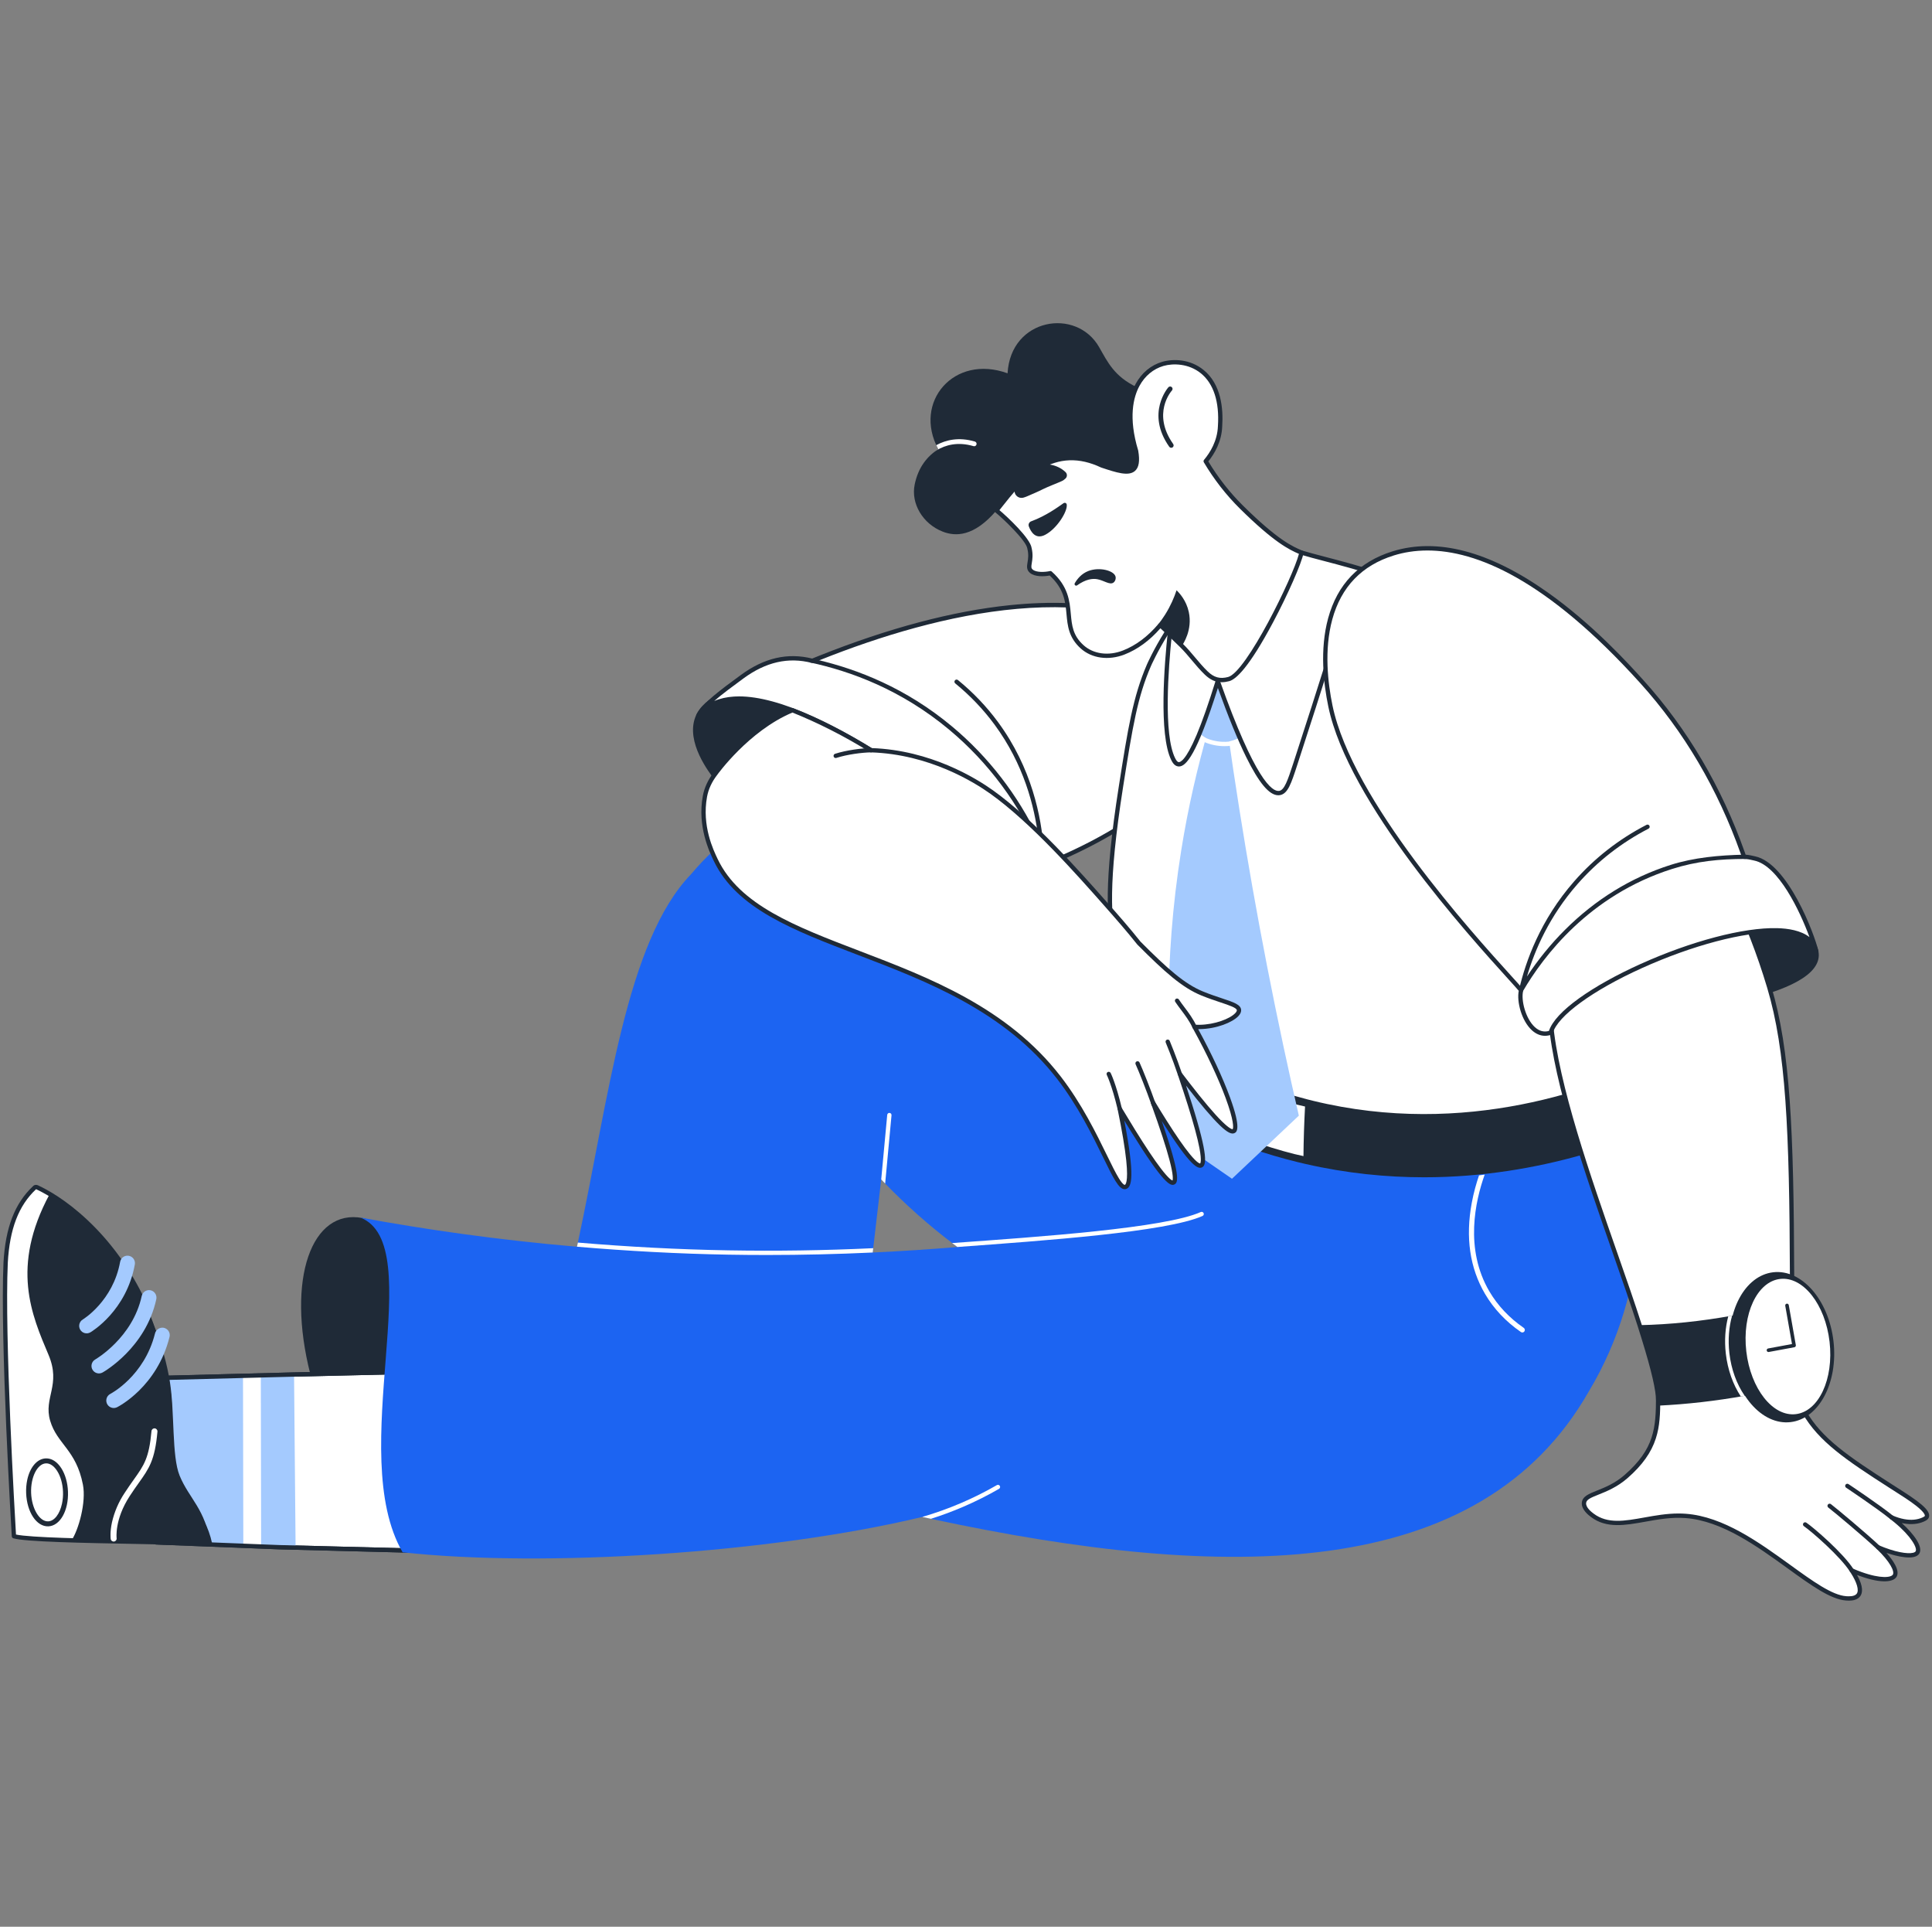
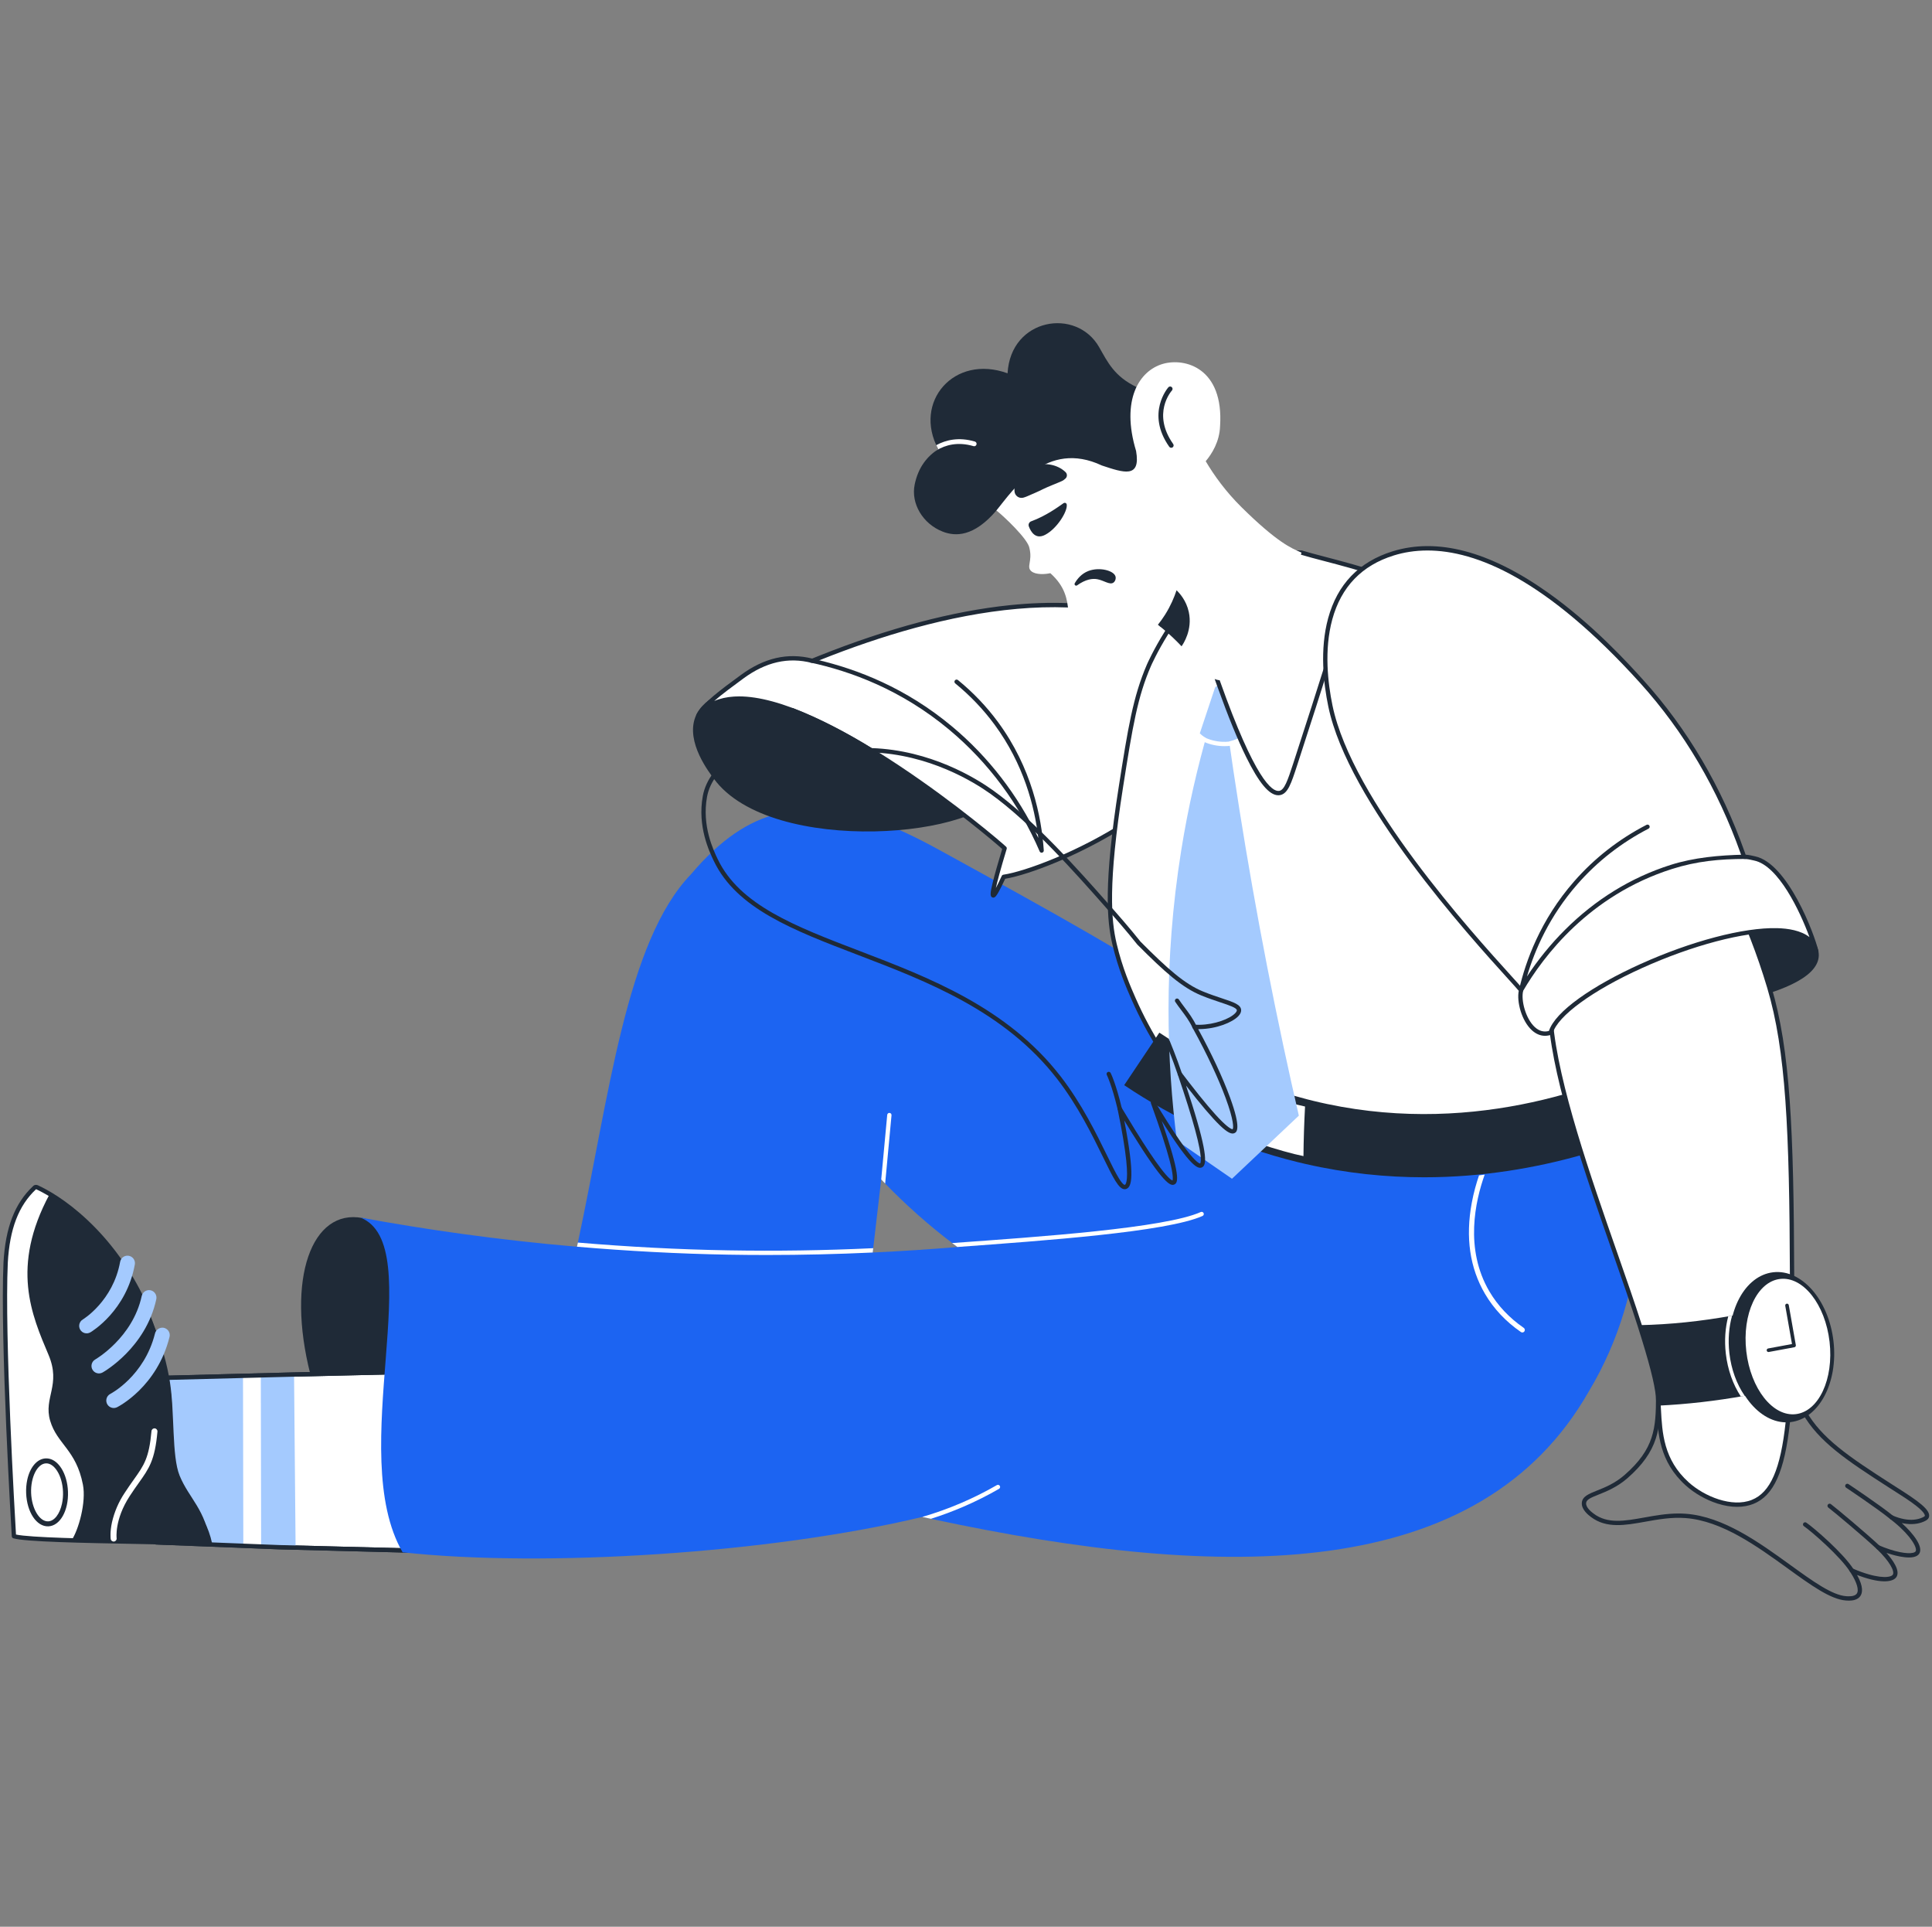
<svg xmlns="http://www.w3.org/2000/svg" width="341" height="340" viewBox="0 0 341 340" fill="none">
  <rect x="0" y="0" width="341" height="340" fill="#808080" stroke="none" />
  <g clip-path="url(#clip0_1095_55613)">
    <path d="M272.619 180.982C282.767 163.705 298.664 155.739 310.416 159.686C314.784 161.153 321.467 165.038 320.994 168.94C320.109 176.247 295.399 179.483 272.619 180.982Z" fill="#1F2A37" />
    <path d="M42.889 242.786L46.033 242.706L51.901 242.555L69.912 242.133C70.02 254.268 72.941 266.187 71.898 273.604L52.173 273.098L51.048 273.069L49.283 273.024L46.089 272.898L42.945 272.776L27.535 272.171L28.21 243.164L42.889 242.786Z" fill="white" />
    <path d="M71.898 273.984C71.895 273.984 71.892 273.984 71.888 273.984L49.273 273.404L27.52 272.551C27.313 272.543 27.151 272.37 27.155 272.162L27.831 243.155C27.835 242.952 27.998 242.789 28.201 242.784L42.879 242.406L51.892 242.174L69.903 241.753C70.004 241.746 70.103 241.789 70.176 241.86C70.249 241.93 70.291 242.027 70.292 242.129C70.341 247.588 70.974 253.118 71.532 257.998C72.241 264.191 72.853 269.54 72.274 273.657C72.248 273.845 72.087 273.984 71.898 273.984ZM27.924 271.806L49.298 272.644L71.566 273.215C72.053 269.236 71.46 264.056 70.777 258.084C70.23 253.3 69.611 247.893 69.536 242.522L51.91 242.934L42.899 243.166L28.582 243.535L27.924 271.806Z" fill="#1F2A37" />
    <path d="M42.889 242.786L46.033 242.706L51.901 242.555L52.173 273.098L52.173 273.113L51.049 273.069L46.09 272.88L42.946 272.76L27.535 272.171L28.21 243.164L42.889 242.786Z" fill="#A4CAFE" />
    <path d="M46.034 242.705L46.09 272.88L46.09 272.898L42.946 272.775L42.947 272.759L42.89 242.786L46.034 242.705Z" fill="white" />
    <path d="M71.898 273.984C71.895 273.984 71.892 273.984 71.888 273.984L49.273 273.404L27.52 272.551C27.313 272.543 27.151 272.37 27.155 272.162L27.831 243.155C27.835 242.952 27.998 242.789 28.201 242.784L42.879 242.406L51.892 242.174L69.903 241.753C70.004 241.746 70.103 241.789 70.176 241.86C70.249 241.93 70.291 242.027 70.292 242.129C70.341 247.588 70.974 253.118 71.532 257.998C72.241 264.191 72.853 269.54 72.274 273.657C72.248 273.845 72.087 273.984 71.898 273.984ZM27.924 271.806L49.298 272.644L71.566 273.215C72.053 269.236 71.46 264.056 70.777 258.084C70.23 253.3 69.611 247.893 69.536 242.522L51.91 242.934L42.899 243.166L28.582 243.535L27.924 271.806Z" fill="#1F2A37" />
    <path d="M0.997 222.81C0.375 236.429 2.438 270.743 2.459 271.087C5.658 272.082 31.256 271.981 37.074 272.46C35.849 266.71 32.496 265.291 30.951 259.663C29.733 255.227 30.256 249.44 29.766 245.785C28.874 239.127 27.311 235.191 24.774 228.569C19.113 217.283 10.886 211.522 6.6 209.539C6.428 209.447 6.212 209.425 6.082 209.599C2.358 213.095 1.263 218.022 0.997 222.81Z" fill="white" />
    <path d="M37.074 272.84C37.064 272.84 37.053 272.84 37.043 272.839C34.808 272.655 29.515 272.554 23.91 272.448C14.747 272.274 4.361 272.077 2.346 271.45C2.195 271.403 2.089 271.268 2.079 271.11C2.058 270.767 -0.006 236.434 0.617 222.792C0.617 222.79 0.617 222.789 0.617 222.788C0.96 216.625 2.608 212.351 5.802 209.341C6.028 209.068 6.41 209.011 6.769 209.198C8.378 209.944 11.636 211.723 15.431 215.287C19.328 218.946 22.586 223.357 25.114 228.398C25.119 228.409 25.125 228.42 25.129 228.432L25.365 229.048C27.802 235.404 29.273 239.241 30.143 245.734C30.329 247.126 30.371 248.816 30.415 250.605C30.487 253.525 30.569 256.835 31.317 259.561C32.041 262.199 33.19 263.919 34.3 265.582C35.525 267.417 36.792 269.314 37.445 272.381C37.471 272.498 37.438 272.621 37.359 272.711C37.287 272.794 37.183 272.84 37.074 272.84ZM2.821 270.789C5.284 271.334 15.586 271.529 23.925 271.688C29.15 271.787 34.105 271.881 36.589 272.043C35.944 269.412 34.837 267.754 33.668 266.005C32.524 264.291 31.341 262.52 30.584 259.763C29.811 256.946 29.729 253.588 29.655 250.624C29.612 248.856 29.57 247.186 29.39 245.835C28.532 239.431 27.073 235.625 24.656 229.321L24.426 228.722C17.88 215.683 8.296 210.743 6.44 209.885C6.433 209.881 6.426 209.878 6.42 209.874C6.397 209.862 6.379 209.856 6.365 209.852C6.358 209.861 6.35 209.869 6.342 209.876C3.286 212.745 1.708 216.861 1.376 222.829C0.785 235.784 2.626 267.495 2.821 270.789Z" fill="#1F2A37" />
    <path d="M8.814 210.789C8.79 210.778 8.767 210.764 8.742 210.752C1.848 223.589 5.608 232.081 8.563 239.076C10.822 244.422 7.651 246.613 8.851 250.698C10.069 254.843 13.442 255.816 14.637 261.989C15.24 265.103 13.863 269.987 12.619 271.83C12.606 271.847 37.075 272.476 37.074 272.461C36.387 266.427 33.352 264.458 31.693 260.369C30.307 256.95 30.846 249.334 29.994 243.901C28.946 237.223 26.232 231.528 24.774 228.569C21.116 221.383 15.785 214.918 8.814 210.789Z" fill="#1F2A37" />
    <path d="M19.54 271.576C19.528 271.495 19.384 270.386 19.761 268.643C20.185 266.79 20.942 265.03 21.997 263.449C22.605 262.511 23.148 261.746 23.628 261.072C25.412 258.564 26.308 257.305 26.738 252.538C26.761 252.248 27.015 252.031 27.305 252.053C27.595 252.076 27.812 252.33 27.79 252.62C27.79 252.625 27.789 252.629 27.789 252.633C27.334 257.684 26.323 259.105 24.488 261.684C24.015 262.349 23.478 263.104 22.882 264.022C20.185 268.18 20.58 271.397 20.584 271.429C20.625 271.717 20.424 271.984 20.136 272.025C19.847 272.065 19.581 271.864 19.54 271.576Z" fill="white" />
    <path d="M4.812 261.122C5.284 258.942 6.528 257.412 8.081 257.353C9.112 257.313 10.088 257.933 10.829 259.096C11.524 260.188 11.938 261.648 11.998 263.209C12.124 266.57 10.601 269.265 8.531 269.343C6.461 269.42 4.741 266.848 4.615 263.486C4.582 262.693 4.648 261.898 4.812 261.122ZM10.941 265.355C11.088 264.661 11.149 263.951 11.12 263.242C11.067 261.835 10.701 260.53 10.088 259.569C9.522 258.679 8.821 258.205 8.114 258.231C6.589 258.288 5.389 260.68 5.493 263.453C5.597 266.226 6.973 268.521 8.498 268.464C9.614 268.422 10.556 267.131 10.94 265.355L10.941 265.355Z" fill="#1F2A37" />
    <path d="M18.788 246.864C18.872 246.473 19.129 246.142 19.487 245.963C19.543 245.935 25.455 242.857 27.352 235.331C27.505 234.673 28.12 234.229 28.792 234.291C28.849 234.297 28.905 234.307 28.96 234.321C29.667 234.497 30.098 235.213 29.922 235.92C27.735 244.7 20.953 248.178 20.666 248.323C20.397 248.457 20.091 248.496 19.797 248.432C19.086 248.278 18.634 247.576 18.788 246.865L18.788 246.864Z" fill="#A4CAFE" />
    <path d="M16.315 241.689C15.958 241.054 16.183 240.25 16.817 239.893C16.881 239.857 23.416 236.071 25.012 228.7C25.033 228.607 25.063 228.516 25.102 228.43C25.405 227.767 26.188 227.476 26.851 227.779C27.421 228.052 27.725 228.686 27.579 229.301C25.712 237.829 18.42 242.018 18.11 242.192C17.475 242.548 16.672 242.323 16.315 241.689L16.315 241.689Z" fill="#A4CAFE" />
    <path d="M14.155 234.637C13.787 234.009 13.997 233.201 14.625 232.833C14.675 232.804 19.952 229.589 21.205 222.656C21.338 221.947 22.016 221.477 22.725 221.601C23.443 221.725 23.923 222.408 23.799 223.125C22.324 231.285 16.218 234.955 15.958 235.107L15.958 235.107C15.33 235.476 14.523 235.265 14.155 234.637V234.637Z" fill="#A4CAFE" />
    <path d="M54.767 242.467L68.313 242.055C69.097 230.421 71.397 216.349 63.967 214.935C55.005 213.23 50.5 225.641 54.767 242.467Z" fill="#1F2A37" />
    <path d="M280.421 245.549C261.194 279.23 216.671 279.234 164.361 268.025C164.361 268.025 164.361 268.025 164.36 268.025C163.851 267.916 163.34 267.805 162.83 267.695C162.813 267.691 162.796 267.687 162.779 267.684C136.033 274.103 96.086 276.659 71.061 273.926C60.893 256.374 75.813 219.633 63.592 214.849C75.095 216.971 87.895 218.808 101.837 220.002C108.314 220.555 115.036 220.971 121.99 221.21C133.245 221.599 143.951 221.489 154.037 221.024C159.184 220.786 164.168 220.455 168.982 220.049C171.167 219.865 173.317 219.666 175.431 219.455C175.437 219.453 175.444 219.453 175.451 219.452C180.327 218.962 185.01 218.4 189.491 217.788C189.745 217.681 190.003 217.574 190.26 217.466C201.417 212.823 215.333 208.02 231.671 204.498C235.299 203.716 239.047 202.997 242.911 202.357C260.292 199.478 275.825 198.891 288.638 199.258C289.846 207.208 291.67 226.826 280.421 245.549Z" fill="#1C64F2" />
    <path d="M227.089 236.526C213.762 245.822 188.016 231.5 174.78 224.062C173.956 223.534 173.15 222.999 172.362 222.461C172.067 222.26 171.774 222.057 171.484 221.854C170.872 221.427 170.272 220.997 169.684 220.568C169.447 220.395 169.214 220.223 168.982 220.049C168.904 219.991 168.825 219.933 168.747 219.873C163.756 216.137 159.623 212.338 156.312 208.936C156.072 208.69 155.841 208.449 155.615 208.214C155.587 208.186 155.562 208.159 155.535 208.131C155.069 212.152 154.601 216.172 154.133 220.192C154.104 220.447 154.074 220.703 154.045 220.958C154.043 220.972 154.041 220.986 154.04 221C154.038 221.008 154.038 221.016 154.037 221.024C154.009 221.274 153.979 221.521 153.951 221.771C153.847 222.655 153.745 223.54 153.642 224.425C153.613 224.682 153.582 224.94 153.553 225.197C152.736 232.227 151.92 239.257 151.103 246.286C132.613 245.061 114.123 243.836 95.633 242.61C97.864 236.433 99.65 229.722 101.213 222.821C101.268 222.574 101.324 222.327 101.38 222.079C101.394 222.019 101.407 221.958 101.42 221.899C101.475 221.65 101.531 221.402 101.585 221.153C101.67 220.771 101.754 220.386 101.837 220.002C101.84 219.991 101.841 219.981 101.843 219.971C101.898 219.721 101.951 219.471 102.006 219.221C107.504 193.581 110.478 166.179 121.975 154.258C127.182 148.108 132.144 144.867 137.23 143.626C148.249 140.936 158.342 145.893 166.213 150.22C206.092 172.15 226.03 183.115 230.635 199.765C230.988 201.043 231.366 202.626 231.671 204.498C232.803 211.447 232.932 222.389 227.089 236.526Z" fill="#1C64F2" />
    <path d="M157.354 196.802L156.232 208.853C155.992 208.607 155.761 208.366 155.535 208.131L156.596 196.731C156.617 196.522 156.802 196.367 157.011 196.388C157.22 196.408 157.373 196.593 157.354 196.802Z" fill="white" />
    <path d="M176.43 139.28C178.128 131.421 148.55 116.35 131.869 120.866C129.736 121.443 124.246 122.586 122.724 126.544C121.013 130.994 125.203 136.335 125.992 137.412C136.159 151.3 174.61 147.699 176.43 139.28Z" fill="#1F2A37" />
    <path d="M199.98 144.484C199.71 144.667 199.439 144.847 199.167 145.024C190.529 150.674 180.996 154.165 177.157 154.727C176.111 156.988 175.49 158.083 175.294 158.012C174.998 157.903 175.673 155.131 177.318 149.694C175.056 147.52 134.021 113.082 123.256 126.266C124.307 124.343 127.323 122.105 130.981 119.42C136.509 115.364 140.986 115.998 143.377 116.609C143.422 116.592 143.465 116.574 143.509 116.556C143.916 116.39 144.328 116.224 144.749 116.057C163.038 108.769 193.207 100.129 212.778 114.581C213.484 115.102 214.175 115.652 214.851 116.234C218.734 127.792 210.131 137.635 199.98 144.484Z" fill="white" />
    <path d="M175.32 158.399C175.27 158.399 175.218 158.39 175.165 158.37C174.701 158.2 174.769 157.569 175.209 155.762C175.537 154.415 176.1 152.415 176.885 149.813C175.515 148.579 167.903 142.131 158.325 135.763C149.63 129.982 137.594 123.193 129.632 123.673C127.002 123.832 124.956 124.785 123.55 126.507C123.426 126.659 123.206 126.691 123.044 126.582C122.881 126.472 122.828 126.256 122.923 126.084C124.036 124.046 127.151 121.761 130.756 119.114C134.882 116.086 139.003 115.136 143.35 116.211L143.368 116.203C143.773 116.038 144.187 115.872 144.609 115.704C156.849 110.826 168.165 107.827 178.244 106.789C192.581 105.312 204.276 107.831 213.004 114.276C213.724 114.808 214.429 115.37 215.099 115.946C215.151 115.991 215.19 116.049 215.211 116.114C217.033 121.536 216.29 126.99 213.002 132.325C210.319 136.678 206.009 140.875 200.192 144.8C199.922 144.983 199.647 145.165 199.374 145.344C194.431 148.577 189.65 150.821 186.509 152.135C182.922 153.635 179.549 154.723 177.416 155.072C176.93 156.115 176.534 156.909 176.237 157.432C175.929 157.976 175.659 158.399 175.32 158.399ZM130.448 122.888C133.922 122.888 138.296 124.073 143.47 126.417C147.99 128.465 153.13 131.396 158.745 135.13C168.898 141.88 176.873 148.739 177.581 149.42C177.684 149.519 177.723 149.668 177.682 149.805C176.527 153.62 176.001 155.637 175.771 156.702C176.016 156.24 176.352 155.562 176.812 154.567C176.866 154.451 176.975 154.369 177.102 154.351C180.797 153.81 190.298 150.371 198.959 144.706C199.229 144.53 199.501 144.35 199.767 144.17C199.767 144.169 199.767 144.169 199.767 144.169C205.495 140.305 209.73 136.186 212.355 131.926C215.499 126.825 216.228 121.62 214.524 116.455C213.892 115.914 213.229 115.387 212.553 114.888C194.059 101.231 165.549 108.178 144.889 116.41C144.47 116.577 144.058 116.743 143.653 116.909L143.519 116.963C143.444 116.993 143.361 116.998 143.283 116.978C139.126 115.915 135.175 116.814 131.206 119.728C129.317 121.114 127.487 122.457 126.059 123.701C127.099 123.256 128.277 122.993 129.586 122.914C129.867 122.897 130.154 122.888 130.448 122.888Z" fill="#1F2A37" />
    <path d="M229.709 97.514C226.607 97.469 219.294 98.757 214.805 101.754C214.78 101.771 214.528 101.942 214.231 102.16C207.131 107.352 202.789 117.393 202.789 117.393C200.376 122.971 199.501 128.329 197.85 138.816C194.925 157.385 195.949 163.338 196.71 166.576C197.713 170.846 199.132 174.108 200.104 176.317C203.569 184.186 207.918 189.904 211.132 193.554C220.478 196.298 231.3 198.828 243.427 200.546C260.579 202.976 275.881 203.148 288.512 202.427C289.505 194.445 290.134 183.028 288.132 169.596C287.292 163.965 288.26 143.614 281.46 130.858C267.603 104.863 239.182 100.392 229.709 97.514Z" fill="white" />
    <path d="M275.479 203.178C264.728 203.178 253.977 202.424 243.373 200.922C232.481 199.379 221.598 197.023 211.025 193.918C210.957 193.898 210.895 193.859 210.847 193.805C206.259 188.595 202.528 182.763 199.757 176.47C198.865 174.444 197.372 171.054 196.34 166.663C195.375 162.554 194.755 156.026 197.474 138.756C199.076 128.582 199.959 122.978 202.44 117.241C202.484 117.14 206.906 107.045 214.006 101.852C214.331 101.615 214.592 101.439 214.594 101.437C219.281 98.308 226.757 97.089 229.715 97.133C229.75 97.133 229.786 97.139 229.82 97.149C230.925 97.485 232.291 97.843 233.872 98.257C239.785 99.806 248.72 102.148 257.667 106.97C268.365 112.737 276.483 120.714 281.796 130.679C287.043 140.523 287.702 154.898 288.096 163.486C288.218 166.142 288.314 168.24 288.508 169.539C290.128 180.407 290.256 191.488 288.889 202.474C288.866 202.656 288.717 202.796 288.533 202.806C284.19 203.054 279.833 203.178 275.479 203.178ZM211.345 193.219C221.849 196.298 232.66 198.636 243.48 200.169C258.225 202.258 273.26 202.895 288.173 202.065C289.491 191.251 289.35 180.348 287.756 169.651C287.557 168.313 287.46 166.199 287.337 163.521C286.946 154.997 286.292 140.729 281.125 131.037C275.885 121.206 267.871 113.334 257.307 107.64C248.439 102.86 239.557 100.533 233.68 98.993C232.115 98.583 230.761 98.228 229.651 97.893C226.733 97.866 219.536 99.051 215.016 102.07C214.979 102.094 214.733 102.262 214.455 102.466C207.519 107.539 203.181 117.444 203.137 117.543C200.793 122.963 199.937 127.999 198.225 138.874C195.526 156.015 196.131 162.452 197.08 166.488C198.095 170.811 199.571 174.161 200.452 176.163C203.177 182.351 206.841 188.089 211.345 193.219Z" fill="#1F2A37" />
    <path d="M298.62 196.281C288.998 201.104 271.991 207.748 251.363 207.748C244.721 207.748 237.707 207.061 230.439 205.402C229.987 205.298 229.532 205.191 229.078 205.08C223.348 203.68 217.767 201.745 212.376 199.29C207.562 197.1 202.9 194.496 198.421 191.491L204.624 182.225C207.513 184.162 210.485 185.911 213.531 187.466C219.047 190.285 224.803 192.471 230.74 193.996C231.065 194.081 231.39 194.162 231.717 194.242C258.682 200.824 282.082 192.096 293.63 186.308L298.62 196.281Z" fill="#1F2A37" />
    <path d="M230.74 194.957C230.566 198.057 230.461 201.35 230.438 204.466C226.982 203.878 217.747 201.012 212.375 198.357C212.76 195.071 213.145 192.292 213.53 189.006C219.047 191.356 224.803 193.685 230.74 194.957Z" fill="white" />
    <path d="M230.438 204.846C230.417 204.846 230.396 204.845 230.374 204.841C226.931 204.254 217.578 201.352 212.207 198.698C212.063 198.626 211.979 198.472 211.998 198.312C212.19 196.667 212.386 195.124 212.576 193.631C212.765 192.141 212.96 190.601 213.153 188.961C213.167 188.842 213.236 188.736 213.339 188.676C213.443 188.616 213.569 188.609 213.679 188.655C219.071 190.953 224.836 193.303 230.819 194.584C231.002 194.624 231.13 194.79 231.119 194.978C230.945 198.089 230.841 201.371 230.818 204.469C230.817 204.58 230.768 204.686 230.682 204.757C230.613 204.815 230.527 204.846 230.438 204.846ZM212.784 198.134C217.914 200.621 226.42 203.292 230.062 204.01C230.09 201.143 230.187 198.134 230.342 195.259C224.58 193.988 219.044 191.761 213.848 189.554C213.674 191.01 213.499 192.389 213.33 193.727C213.151 195.136 212.966 196.591 212.784 198.134Z" fill="#1F2A37" />
    <path d="M177.836 65.875C178.382 56.113 189.994 54.209 194.013 61.282C195.488 63.879 196.676 66.429 200.624 68.312C199.736 72.575 203.657 84.882 203.657 84.882C203.657 84.882 180.452 84.692 175.871 90.077C171.87 94.78 168.601 94.685 166.36 93.802C162.852 92.418 160.757 88.848 161.44 85.51C162.074 82.418 163.69 80.481 165.609 79.266C161.093 70.933 168.403 62.431 177.836 65.875Z" fill="#1F2A37" />
    <path d="M171.825 78.728C171.989 78.777 172.165 78.722 172.273 78.589C172.42 78.408 172.393 78.141 172.212 77.994C172.168 77.958 172.118 77.932 172.064 77.916C169.203 77.072 166.917 77.645 165.252 78.553C165.362 78.79 165.48 79.028 165.609 79.266C165.512 79.327 165.416 79.392 165.321 79.457C166.84 78.542 169.016 77.9 171.825 78.728Z" fill="white" />
    <path d="M219.111 89.483C216.354 86.757 214.32 83.935 212.808 81.388C213.912 80.07 215.247 77.94 215.343 75.21C216.025 64.957 209.162 63.079 205.242 64.213C201.076 65.419 197.792 70.564 200.522 79.587C201.364 84.473 198.34 83.419 194.485 82.145C184.698 77.534 178.86 86.402 175.871 90.078C177.056 91.005 181.506 95.156 181.705 96.758C182.261 99.055 181.106 100.012 182.032 100.8C182.825 101.475 184.539 101.337 185.385 101.146C190.696 105.897 186.738 110.283 190.99 114.133C192.812 115.782 195.589 116.215 198.339 115.144C200.952 114.126 203.077 112.336 204.769 110.335C204.813 110.286 208.225 113.597 208.52 113.887C210.079 115.418 211.329 117.252 212.906 118.765C214.236 120.042 215.438 120.206 216.856 119.835C220.473 118.889 229.025 100.937 229.709 97.513C227.95 96.763 225.406 95.705 219.111 89.483Z" fill="white" />
-     <path d="M215.629 120.388C214.534 120.388 213.595 119.954 212.642 119.039C211.817 118.247 211.075 117.363 210.357 116.508C209.689 115.712 208.998 114.89 208.253 114.158C207.828 113.741 205.584 111.569 204.813 110.866C202.908 113.043 200.776 114.602 198.476 115.498C195.654 116.598 192.688 116.183 190.734 114.415C188.617 112.498 188.425 110.402 188.239 108.375C188.038 106.184 187.831 103.919 185.272 101.558C184.298 101.743 182.648 101.824 181.785 101.09C181.144 100.544 181.25 99.904 181.363 99.226C181.463 98.629 181.586 97.886 181.335 96.847C181.332 96.834 181.329 96.819 181.327 96.805C181.155 95.419 176.943 91.4 175.636 90.377C175.556 90.314 175.504 90.222 175.493 90.12C175.481 90.019 175.511 89.917 175.575 89.838C175.808 89.552 176.06 89.232 176.326 88.893C179.478 84.886 185.343 77.432 194.624 81.791L194.737 81.828C196.931 82.554 199.003 83.239 199.815 82.538C200.292 82.127 200.404 81.164 200.151 79.674C198.325 73.623 199.305 69.84 200.45 67.73C201.499 65.797 203.163 64.418 205.136 63.848C207.098 63.28 210.042 63.356 212.42 65.274C215.529 67.779 215.931 72.074 215.721 75.235C215.627 77.911 214.374 80.047 213.27 81.422C215.002 84.298 217.056 86.917 219.377 89.212C225.574 95.337 228.128 96.426 229.818 97.147L229.857 97.163C230.023 97.234 230.116 97.411 230.081 97.588C229.71 99.445 227.303 104.915 224.717 109.782C220.436 117.836 218.131 119.894 216.951 120.203C216.482 120.326 216.044 120.388 215.629 120.388ZM204.793 109.953C204.973 109.953 205.085 110.053 206.831 111.727C207.722 112.581 208.631 113.464 208.785 113.615C209.556 114.372 210.259 115.209 210.938 116.018C211.643 116.858 212.373 117.727 213.168 118.49C214.282 119.56 215.323 119.843 216.759 119.467C219.982 118.624 228.194 101.862 229.266 97.738C227.519 96.985 224.844 95.685 218.843 89.753C216.415 87.352 214.274 84.603 212.48 81.582C212.398 81.443 212.412 81.267 212.516 81.143C213.581 79.872 214.87 77.808 214.963 75.196C215.247 70.909 214.203 67.687 211.944 65.866C209.79 64.13 207.044 64.087 205.347 64.578C203.571 65.092 202.069 66.34 201.118 68.093C200.041 70.078 199.126 73.664 200.885 79.477C200.889 79.492 200.893 79.507 200.896 79.522C201.212 81.356 201.026 82.498 200.311 83.114C199.174 84.096 197.008 83.38 194.499 82.551L194.365 82.506C194.35 82.501 194.336 82.496 194.322 82.489C190.486 80.681 186.965 80.802 183.557 82.856C180.676 84.594 178.507 87.35 176.923 89.363C176.743 89.593 176.569 89.814 176.402 90.022C177.811 91.212 181.834 94.975 182.078 96.688C182.36 97.868 182.217 98.724 182.113 99.351C182.002 100.015 181.979 100.257 182.277 100.51C182.919 101.056 184.472 100.962 185.3 100.775C185.421 100.748 185.546 100.78 185.637 100.862C188.553 103.47 188.788 106.039 188.996 108.305C189.184 110.359 189.346 112.133 191.244 113.851C192.982 115.424 195.648 115.784 198.2 114.789C200.478 113.902 202.59 112.32 204.478 110.089C204.547 110.007 204.649 109.957 204.756 109.954C204.769 109.953 204.781 109.953 204.793 109.953Z" fill="#1F2A37" />
    <path d="M208.548 114.049C208.079 113.55 207.572 113.041 207.029 112.527C206.815 112.326 206.599 112.128 206.388 111.937C206.384 111.934 206.382 111.93 206.378 111.928C206.184 111.753 205.99 111.583 205.799 111.419C205.788 111.409 205.777 111.399 205.766 111.39C205.292 110.982 204.825 110.601 204.369 110.246C204.79 109.722 205.219 109.131 205.636 108.471C206.618 106.914 207.248 105.42 207.662 104.161C208.199 104.678 209.38 105.962 209.821 107.986C210.511 111.143 208.854 113.611 208.548 114.049Z" fill="#1F2A37" />
    <path d="M188.053 83.296C187.939 83.192 187.857 83.12 187.758 83.037C187.662 82.958 187.565 82.885 187.465 82.819C187.269 82.685 187.063 82.566 186.849 82.463C186.424 82.257 185.974 82.106 185.511 82.014C184.538 81.821 183.532 81.873 182.584 82.165C182.081 82.314 181.602 82.535 181.162 82.82C180.716 83.11 180.319 83.47 179.986 83.885C179.657 84.291 179.404 84.754 179.24 85.251C179.069 85.738 179.011 86.258 179.07 86.772C179.153 87.451 179.771 87.934 180.449 87.851C180.525 87.842 180.599 87.826 180.672 87.803L180.947 87.714C181.058 87.678 181.149 87.636 181.245 87.6C181.337 87.561 181.42 87.519 181.508 87.486C181.678 87.415 181.829 87.341 181.979 87.281L182.764 86.94C183.236 86.74 183.626 86.544 184.082 86.32C184.534 86.097 185.054 85.879 185.65 85.631L186.606 85.239C186.775 85.172 186.951 85.097 187.13 85.019C187.219 84.983 187.312 84.94 187.404 84.898C187.497 84.859 187.586 84.813 187.67 84.76L188.02 84.478C188.353 84.21 188.406 83.722 188.138 83.388C188.112 83.355 188.083 83.325 188.053 83.296Z" fill="#1F2A37" />
    <path d="M187.72 88.791C186.794 89.439 184.611 91.046 182.008 91.992C181.645 92.124 181.457 92.525 181.589 92.888C181.59 92.89 181.591 92.892 181.591 92.895C181.94 93.835 182.772 95.254 184.462 94.381C186.539 93.309 188.456 90.242 188.281 89.025C188.248 88.829 188.063 88.697 187.868 88.73C187.815 88.739 187.764 88.76 187.72 88.791Z" fill="#1F2A37" />
    <path d="M190.107 103.294C189.861 103.469 189.548 103.183 189.698 102.92C190.133 102.162 190.881 101.231 192.087 100.764C194.02 100.014 196.585 100.665 196.888 101.725C196.995 102.096 196.841 102.578 196.528 102.806C195.874 103.283 194.844 102.411 193.648 102.205C192.801 102.06 191.641 102.207 190.107 103.294Z" fill="#1F2A37" />
    <path d="M207.05 78.863C207.17 78.716 207.177 78.506 207.068 78.351C203.288 72.994 206.701 69.073 206.848 68.908C207.005 68.735 206.991 68.467 206.818 68.31C206.644 68.154 206.376 68.167 206.22 68.341C206.179 68.386 202.197 72.915 206.376 78.84C206.511 79.031 206.775 79.076 206.966 78.941C206.997 78.919 207.026 78.893 207.05 78.863Z" fill="#1F2A37" />
    <path d="M184.229 150.066C184.241 150.251 184.118 150.418 183.939 150.461C183.909 150.469 183.879 150.473 183.85 150.473C183.7 150.473 183.561 150.384 183.5 150.242C179.939 141.938 174.429 134.52 167.567 128.791C159.058 121.688 150.149 118.449 142.971 116.899C143.377 116.733 143.802 116.593 144.222 116.426C151.306 118.094 159.853 121.361 168.054 128.207C174.431 133.531 179.657 140.295 183.262 147.871C182.601 142.255 180.666 134.821 175.529 127.856C173.551 125.174 171.22 122.73 168.599 120.594C168.436 120.461 168.412 120.222 168.545 120.059C168.677 119.897 168.916 119.871 169.079 120.004C171.749 122.181 174.125 124.67 176.141 127.405C182.106 135.493 183.831 144.193 184.229 150.066Z" fill="#1F2A37" />
    <path d="M218.731 130.173C218.301 130.407 216.161 131.518 213.792 130.68C212.852 130.347 212.183 129.817 211.766 129.412L214.425 121.426C214.497 121.185 214.714 121.03 214.932 121.046C215.172 121.064 215.301 121.28 215.312 121.3C216.451 124.257 217.591 127.215 218.731 130.173Z" fill="#A4CAFE" />
    <path d="M213.241 128.842C211.389 135.245 209.73 142.323 208.493 150.024C205.298 169.914 205.957 187.486 207.712 201.286C210.957 203.526 214.201 205.765 217.446 208.005C221.38 204.293 225.314 200.582 229.248 196.87C228.32 192.837 227.415 188.763 226.535 184.65C222.468 165.627 219.235 147.105 216.704 129.159C215.55 129.053 214.395 128.947 213.241 128.842Z" fill="#A4CAFE" />
    <path d="M235.43 114.823C233.395 121.294 231.222 128.077 228.97 134.981C227.901 138.262 227.311 140.068 225.919 140.309C225.82 140.326 225.72 140.335 225.62 140.335C224.023 140.335 222.208 138.168 219.943 133.574C218.46 130.569 216.787 126.482 214.957 121.403C214.816 121.014 214.674 120.618 214.532 120.216C214.486 120.083 214.437 119.95 214.391 119.816C214.468 119.847 214.546 119.876 214.629 119.903C214.803 119.96 214.99 120.006 215.185 120.032C215.215 120.036 215.247 120.04 215.277 120.043C215.296 120.096 215.314 120.149 215.333 120.201C221.489 137.505 224.517 139.779 225.79 139.56C226.689 139.404 227.251 137.802 228.248 134.746C230.498 127.843 232.672 121.063 234.706 114.594C234.769 114.394 234.982 114.283 235.182 114.346C235.382 114.409 235.493 114.622 235.43 114.823Z" fill="#1F2A37" />
-     <path d="M153.748 132.387C163.96 132.714 171.883 137.514 175.052 139.78C182.246 144.927 190.293 154.031 195.177 159.558C197.197 161.843 199.099 164.01 201.017 166.419C205.665 171.09 208.779 173.921 212.181 175.312C215.887 176.825 218.666 177.203 218.684 178.274C218.703 179.469 215.284 181.174 211.71 181.222C211.659 181.224 211.607 181.224 211.557 181.224C211.313 181.224 211.069 181.216 210.826 181.198C210.887 181.307 210.946 181.415 211.004 181.523C216.085 190.765 218.942 198.889 217.756 199.595C217.171 199.944 215.307 198.662 209.589 191.271L209.587 191.27C209.159 190.718 208.713 190.134 208.242 189.513C208.922 191.507 209.516 193.317 210.026 194.942L210.027 194.943C212.149 201.71 212.802 205.281 211.983 205.658C211.202 206.018 209.079 203.463 205.615 197.989C204.957 196.95 204.251 195.806 203.496 194.557C203.541 194.683 203.587 194.809 203.633 194.934C203.634 194.937 203.634 194.939 203.635 194.942C206.79 203.7 207.951 208.276 207.118 208.674C206.369 209.031 204.007 206.008 200.035 199.603C200.033 199.602 200.033 199.6 200.032 199.599C199.313 198.44 198.541 197.17 197.716 195.79C197.716 195.789 197.714 195.789 197.714 195.789C197.688 195.742 197.66 195.697 197.632 195.65C198.932 201.962 200.064 208.957 198.663 209.445C196.89 210.062 193.902 199.229 186.898 190.169C168.931 166.935 134.545 168.93 126.334 151.772C125.502 150.034 123.473 145.71 124.421 140.533C124.712 138.944 125.432 137.617 126.267 136.533C126.267 136.533 131.865 128.623 139.863 125.327C144.769 127.292 149.376 129.674 153.748 132.387Z" fill="white" />
    <path d="M198.499 209.854C197.459 209.854 196.484 207.862 194.693 204.199C192.824 200.378 190.264 195.144 186.597 190.402C177.332 178.42 163.582 173.162 151.451 168.523C139.943 164.121 130.003 160.32 125.991 151.936C125.191 150.264 123.065 145.824 124.047 140.464C124.313 139.01 124.957 137.611 125.962 136.306C126.162 136.027 131.816 128.232 139.718 124.975C139.81 124.937 139.912 124.937 140.004 124.974C144.688 126.849 149.349 129.217 153.861 132.01C164.277 132.374 172.3 137.345 175.272 139.47C182.51 144.648 190.617 153.823 195.461 159.305C197.544 161.662 199.421 163.805 201.301 166.165C206.072 170.959 209.088 173.636 212.325 174.959C213.57 175.468 214.691 175.841 215.681 176.17C217.78 176.868 219.048 177.29 219.064 178.267C219.069 178.617 218.896 178.976 218.548 179.335C217.511 180.403 214.764 181.561 211.715 181.602C211.642 181.604 211.56 181.604 211.482 181.603C213.825 185.891 215.812 190.152 217.087 193.629C219.136 199.216 218.243 199.747 217.95 199.922C217.412 200.242 216.629 199.85 215.334 198.61C213.938 197.273 211.919 194.901 209.332 191.561C209.713 192.707 210.064 193.793 210.381 194.805C210.384 194.813 210.387 194.821 210.389 194.829C213.275 204.029 212.937 205.636 212.142 206.003C211.376 206.356 210.017 205.653 205.293 198.192C205.213 198.065 205.131 197.936 205.05 197.806C208.389 207.471 207.97 208.688 207.281 209.017C206.589 209.347 205.376 208.935 199.714 199.808C199.713 199.805 199.711 199.802 199.709 199.8C199.308 199.153 198.885 198.464 198.433 197.718C200.372 207.739 199.715 209.48 198.788 209.803C198.69 209.837 198.594 209.854 198.499 209.854ZM139.865 125.737C132.141 128.987 126.632 136.675 126.577 136.753C126.574 136.757 126.571 136.761 126.568 136.765C125.635 137.975 125.039 139.266 124.794 140.602C123.857 145.718 125.906 149.997 126.677 151.607C130.558 159.718 140.366 163.469 151.723 167.812C163.947 172.487 177.802 177.786 187.198 189.936C190.913 194.74 193.492 200.014 195.376 203.865C196.196 205.542 196.905 206.991 197.487 207.935C198.248 209.169 198.527 209.089 198.538 209.085C198.607 209.061 199.195 208.737 198.782 204.77C198.552 202.557 198.04 199.514 197.26 195.727C197.223 195.545 197.322 195.362 197.495 195.295C197.668 195.228 197.864 195.296 197.959 195.456L197.986 195.502C198.003 195.53 198.02 195.557 198.036 195.585C198.038 195.588 198.04 195.591 198.042 195.594C198.904 197.036 199.66 198.278 200.352 199.393C200.354 199.396 200.356 199.399 200.357 199.402C202.221 202.406 203.746 204.69 204.892 206.19C206.275 208.001 206.805 208.274 206.947 208.315C207.011 208.165 207.149 207.48 206.417 204.699C205.824 202.447 204.768 199.208 203.278 195.07C203.276 195.066 203.275 195.062 203.273 195.058C203.228 194.934 203.183 194.81 203.138 194.685C203.072 194.501 203.156 194.297 203.332 194.213C203.509 194.128 203.72 194.192 203.821 194.359C204.549 195.566 205.261 196.719 205.936 197.785C207.593 200.404 208.957 202.373 209.99 203.637C211.403 205.367 211.813 205.314 211.83 205.31C211.834 205.304 212.162 205.007 211.702 202.592C211.369 200.841 210.685 198.313 209.671 195.079C209.668 195.071 209.665 195.063 209.663 195.055C209.152 193.424 208.553 191.6 207.883 189.635C207.822 189.458 207.899 189.264 208.064 189.176C208.228 189.089 208.432 189.133 208.545 189.282C209.094 190.006 209.506 190.544 209.88 191.027C209.883 191.03 209.886 191.034 209.889 191.037C212.364 194.237 214.313 196.542 215.682 197.888C217.082 199.265 217.505 199.273 217.562 199.266C217.726 199.084 217.81 197.758 216.305 193.705C215.013 190.226 213.013 185.964 210.671 181.706C210.613 181.597 210.554 181.491 210.494 181.383C210.426 181.261 210.43 181.111 210.505 180.994C210.58 180.876 210.713 180.809 210.853 180.819C211.076 180.835 211.316 180.845 211.565 180.843C211.61 180.843 211.656 180.843 211.7 180.842C214.446 180.805 217.06 179.777 218.003 178.805C218.196 178.605 218.306 178.414 218.304 178.28C218.297 177.842 216.91 177.38 215.441 176.892C214.49 176.575 213.306 176.181 212.037 175.663C208.677 174.29 205.599 171.563 200.748 166.687C200.738 166.677 200.729 166.667 200.72 166.656C198.847 164.303 196.972 162.163 194.892 159.809C190.069 154.351 181.998 145.217 174.831 140.089C171.905 137.997 163.993 133.095 153.735 132.766C153.669 132.764 153.604 132.745 153.547 132.71C149.092 129.945 144.49 127.6 139.865 125.737Z" fill="#1F2A37" />
    <path d="M316.027 244.556C315.94 246.339 315.829 247.994 315.69 249.526C315.645 250.03 315.597 250.521 315.545 250.998C314.65 259.281 312.824 263.637 309.331 265.03C305.627 266.508 300.643 264.422 297.782 261.84C293.026 257.543 292.984 252.428 292.744 248.041C292.74 247.954 292.735 247.869 292.731 247.784C292.705 247.332 292.676 246.891 292.638 246.457C292.412 243.85 291.143 239.327 289.394 233.84C284.683 219.073 274.975 195.097 273.709 180.266C271.853 158.533 262.234 151.201 255.599 141.223C249.718 132.381 241.793 122.694 245.108 116.124C247.074 112.228 252.285 110.83 256.569 110.271C256.569 110.271 257.045 110.209 257.521 110.174C263.625 109.728 298.907 129.464 312.281 174.223C315.512 185.036 316.214 198.711 316.299 224.995C316.3 225.305 316.301 225.615 316.302 225.927C316.305 227.04 316.308 228.177 316.309 229.335C316.311 231.097 316.304 232.784 316.29 234.399C316.287 234.702 316.285 235.002 316.281 235.3C316.273 236.049 316.262 236.785 316.25 237.502C316.248 237.66 316.244 237.819 316.241 237.975L316.241 237.98C316.196 240.341 316.127 242.531 316.027 244.556Z" fill="white" />
    <path d="M306.607 265.903C305.513 265.903 304.342 265.709 303.125 265.32C301.105 264.675 299.065 263.51 297.528 262.122C292.88 257.924 292.624 253.018 292.398 248.69C292.387 248.479 292.376 248.27 292.365 248.062L292.351 247.805C292.32 247.269 292.292 246.863 292.26 246.491C292.062 244.205 291.066 240.339 289.032 233.956C287.841 230.223 286.323 225.879 284.716 221.28C279.824 207.286 274.28 191.424 273.33 180.299C272.679 172.67 271 166.153 268.199 160.374C265.724 155.269 262.702 151.348 259.779 147.557C258.188 145.493 256.685 143.543 255.282 141.434C254.469 140.211 253.599 138.947 252.758 137.725C247.376 129.902 241.811 121.813 244.769 115.953C246.391 112.738 250.345 110.7 256.52 109.894C256.54 109.891 257.013 109.83 257.494 109.795C260.849 109.552 271.383 114.687 282.433 124.969C292.245 134.098 305.45 150.035 312.645 174.115C315.972 185.249 316.596 199.392 316.679 224.994L316.682 225.926C316.685 227.04 316.688 228.177 316.688 229.336C316.69 231.052 316.684 232.756 316.67 234.403L316.67 234.431C316.667 234.725 316.665 235.016 316.661 235.306C316.653 236.055 316.642 236.791 316.629 237.509C316.628 237.659 316.624 237.811 316.621 237.961L316.621 237.983C316.574 240.443 316.504 242.598 316.406 244.575V244.575C316.317 246.408 316.206 248.039 316.068 249.561C316.023 250.068 315.974 250.566 315.923 251.04C314.991 259.662 313.062 263.952 309.472 265.384C308.604 265.73 307.64 265.903 306.607 265.903ZM257.722 110.548C257.66 110.548 257.602 110.55 257.549 110.554C257.089 110.587 256.623 110.648 256.618 110.648C250.707 111.419 246.949 113.32 245.447 116.296C242.693 121.754 248.128 129.654 253.384 137.293C254.227 138.518 255.098 139.785 255.915 141.013C257.302 143.1 258.798 145.039 260.38 147.093C263.327 150.914 266.373 154.866 268.882 160.042C271.725 165.906 273.428 172.511 274.087 180.234C275.029 191.263 280.797 207.768 285.432 221.029C287.042 225.633 288.562 229.982 289.756 233.725C291.808 240.164 292.813 244.08 293.017 246.425C293.05 246.804 293.078 247.217 293.11 247.763L293.123 248.021C293.135 248.229 293.146 248.439 293.157 248.65C293.375 252.831 293.622 257.57 298.037 261.557C300.856 264.103 305.722 266.061 309.19 264.677C312.482 263.364 314.27 259.261 315.167 250.957C315.218 250.488 315.266 249.995 315.311 249.493C315.446 248.002 315.559 246.335 315.647 244.537C315.647 244.537 315.647 244.537 315.647 244.537C315.744 242.567 315.814 240.42 315.861 237.973L315.861 237.944C315.864 237.797 315.867 237.647 315.87 237.497C315.882 236.779 315.893 236.045 315.901 235.296C315.905 235.008 315.907 234.717 315.91 234.424L315.91 234.396C315.924 232.752 315.93 231.05 315.928 229.336C315.928 228.177 315.925 227.041 315.922 225.928L315.919 224.997C315.837 199.469 315.217 185.377 311.917 174.332C304.771 150.417 291.658 134.591 281.916 125.526C275.57 119.621 270.076 116.015 266.584 114.03C262.039 111.447 259.024 110.548 257.722 110.548Z" fill="#1F2A37" />
-     <path d="M340.087 267.646C340.044 267.764 339.94 267.916 339.443 268.139C338.297 268.652 337.074 268.635 336.047 268.449C335.065 268.271 334.263 267.939 333.877 267.767C334.138 267.967 334.388 268.168 334.63 268.367C337.505 270.747 338.982 273.056 338.433 273.95C337.974 274.699 336 274.611 333.47 273.79C333.47 273.79 333.47 273.79 333.469 273.79C332.837 273.587 332.172 273.337 331.485 273.042L331.5 273.058C331.505 273.063 331.512 273.067 331.516 273.072L331.518 273.073C333.598 275.053 334.964 277.117 334.42 278.049C333.893 278.952 331.518 278.875 328.389 277.748C327.89 277.568 327.372 277.361 326.839 277.128C326.877 277.185 326.927 277.26 326.985 277.35C327.534 278.205 328.813 280.398 328.014 281.463C327.489 282.165 326.284 282.082 325.848 282.051C319.707 281.626 308.875 268.36 297.528 267.504C291.081 267.017 285.311 270.601 281.063 267.408C280.6 267.061 279.487 266.202 279.574 265.199C279.726 263.452 283.472 263.647 287.02 260.539C292.508 255.732 292.656 251.825 292.666 246.472C300.523 243.565 308.378 240.658 316.235 237.75C315.822 243.35 317.179 246.961 318.459 249.194C321.326 254.199 326.376 257.536 333.616 262.183C336.34 263.932 340.533 266.421 340.087 267.646Z" fill="white" />
    <path d="M326.34 282.453C326.13 282.453 325.949 282.44 325.821 282.431C323.104 282.243 319.615 279.719 315.575 276.798C310.11 272.846 303.917 268.367 297.499 267.884C295.021 267.697 292.66 268.12 290.377 268.529C286.866 269.159 283.55 269.754 280.835 267.713C280.403 267.389 279.088 266.403 279.196 265.166C279.292 264.06 280.433 263.605 281.879 263.028C283.288 262.466 285.043 261.766 286.77 260.253C292.004 255.668 292.276 252.029 292.286 246.471C292.286 246.313 292.385 246.171 292.534 246.115C300.391 243.209 308.246 240.302 316.103 237.394C316.225 237.349 316.36 237.369 316.464 237.447C316.567 237.524 316.624 237.649 316.614 237.778C316.291 242.148 317.023 245.925 318.789 249.005C321.557 253.837 326.304 257.039 333.821 261.863C334.1 262.043 334.396 262.23 334.699 262.423C338.475 264.82 340.914 266.487 340.444 267.776C340.341 268.058 340.096 268.264 339.598 268.487C338.551 268.956 337.333 269.069 335.979 268.823C335.874 268.804 335.769 268.783 335.664 268.76C337.817 270.713 339.475 272.979 338.757 274.149C337.927 275.502 334.442 274.505 333.368 274.157C333.363 274.156 333.357 274.154 333.352 274.153C333.223 274.111 333.093 274.068 332.962 274.022C334.1 275.308 335.394 277.136 334.748 278.241C334.235 279.121 332.261 279.547 328.26 278.106C328.101 278.049 327.938 277.988 327.773 277.924C328.946 280.033 328.738 281.132 328.318 281.692C327.832 282.341 326.961 282.453 326.34 282.453ZM296.258 267.077C296.687 267.077 297.119 267.092 297.557 267.125C304.188 267.625 310.474 272.171 316.02 276.181C319.965 279.035 323.373 281.499 325.874 281.672C326.229 281.697 327.307 281.773 327.71 281.235C328.155 280.642 327.765 279.266 326.666 277.556C326.625 277.492 326.587 277.436 326.556 277.389L326.522 277.337C326.429 277.197 326.44 277.012 326.548 276.883C326.657 276.754 326.837 276.712 326.991 276.78C327.521 277.011 328.035 277.217 328.517 277.39C332.037 278.658 333.805 278.35 334.092 277.858C334.429 277.28 333.564 275.547 331.259 273.352C331.247 273.342 331.236 273.331 331.226 273.32L331.211 273.305C331.086 273.175 331.071 272.974 331.174 272.826C331.276 272.677 331.47 272.621 331.635 272.693C332.297 272.977 332.948 273.223 333.571 273.424C333.576 273.426 333.582 273.427 333.587 273.429C336.144 274.258 337.826 274.214 338.11 273.751C338.453 273.192 337.35 271.112 334.388 268.66C334.128 268.446 333.886 268.253 333.646 268.07C333.493 267.953 333.452 267.74 333.551 267.574C333.649 267.408 333.856 267.342 334.032 267.421C334.716 267.726 335.436 267.952 336.114 268.075C337.315 268.293 338.382 268.198 339.288 267.792C339.691 267.612 339.728 267.52 339.73 267.516C339.758 267.438 339.818 266.985 338.203 265.715C337.103 264.849 335.61 263.902 334.292 263.066C333.987 262.872 333.691 262.684 333.41 262.504C325.797 257.617 320.986 254.369 318.13 249.384C316.367 246.309 315.591 242.587 315.819 238.31C308.227 241.12 300.636 243.928 293.045 246.737C293.036 249.502 292.959 251.655 292.258 253.827C291.453 256.326 289.868 258.549 287.27 260.825C285.445 262.424 283.546 263.181 282.16 263.735C280.746 264.299 280.006 264.622 279.952 265.232C279.881 266.048 280.942 266.843 281.29 267.104C283.741 268.946 286.754 268.406 290.243 267.78C292.177 267.434 294.165 267.077 296.258 267.077Z" fill="#1F2A37" />
    <path d="M326.839 277.508C326.714 277.508 326.591 277.445 326.518 277.331C324.832 274.677 319.767 270.256 318.392 269.32C318.218 269.202 318.173 268.965 318.291 268.792C318.409 268.618 318.646 268.573 318.819 268.691C320.14 269.59 325.344 274.066 327.159 276.923C327.272 277.1 327.22 277.336 327.043 277.448C326.98 277.488 326.909 277.508 326.839 277.508Z" fill="#1F2A37" />
    <path d="M331.517 273.452C331.424 273.452 331.331 273.418 331.257 273.349C328.947 271.182 323.693 266.779 322.701 266.03C322.533 265.903 322.5 265.665 322.626 265.497C322.753 265.329 322.991 265.296 323.158 265.422C324.159 266.178 329.452 270.613 331.777 272.794C331.93 272.938 331.938 273.178 331.795 273.332C331.72 273.411 331.619 273.452 331.517 273.452Z" fill="#1F2A37" />
    <path d="M333.877 268.148C333.793 268.148 333.708 268.12 333.638 268.063C331.318 266.174 325.897 262.562 325.842 262.526C325.668 262.41 325.62 262.174 325.736 261.999C325.853 261.824 326.088 261.776 326.263 261.893C326.318 261.929 331.769 265.561 334.117 267.473C334.28 267.605 334.304 267.845 334.172 268.008C334.097 268.1 333.988 268.148 333.877 268.148Z" fill="#1F2A37" />
    <path d="M318.983 243.75C318.896 243.776 318.811 243.801 318.724 243.825C318.089 244.008 317.45 244.183 316.807 244.351C316.724 244.373 316.641 244.395 316.558 244.417C316.448 244.447 316.338 244.477 316.228 244.505C316.161 244.522 316.095 244.54 316.027 244.556C314.285 245.003 312.516 245.411 310.728 245.774C310.656 245.789 310.582 245.804 310.509 245.819C309.746 245.976 308.98 246.12 308.212 246.258C308.141 246.271 308.069 246.284 307.997 246.297C302.91 247.213 297.735 247.802 292.745 248.041C292.738 248.041 292.732 248.041 292.727 248.042C292.729 247.955 292.729 247.868 292.731 247.785C292.705 247.333 292.677 246.891 292.639 246.458C292.413 243.85 291.143 239.327 289.395 233.841C294.659 233.737 300.315 233.157 305.829 232.143C305.878 232.135 305.927 232.126 305.976 232.117C306.812 231.962 307.648 231.796 308.477 231.621C308.567 231.601 308.659 231.582 308.749 231.562C310.888 231.106 312.99 230.583 315.024 229.997L315.859 232.897L316.063 233.609L316.29 234.399L318.713 242.81L318.983 243.75Z" fill="#1F2A37" />
    <path d="M316.032 250.952C321.063 250.368 324.456 243.975 323.61 236.673C322.763 229.371 317.999 223.925 312.968 224.509C307.938 225.093 304.545 231.486 305.391 238.788C306.237 246.09 311.002 251.536 316.032 250.952Z" fill="#1F2A37" />
    <path d="M305.238 238.799C304.964 236.428 305.157 234.155 305.721 232.163C305.493 232.205 305.265 232.245 305.037 232.285C304.511 234.284 304.338 236.533 304.609 238.872C304.936 241.695 305.863 244.313 307.259 246.429C307.487 246.389 307.715 246.349 307.942 246.308C306.514 244.238 305.566 241.628 305.238 238.799Z" fill="white" />
    <path d="M316.954 249.546C321.012 249.075 323.683 243.352 322.919 236.764C322.156 230.175 318.248 225.216 314.189 225.687C310.131 226.158 307.461 231.881 308.224 238.469C308.987 245.058 312.896 250.017 316.954 249.546Z" fill="white" />
    <path d="M312.131 238.581C311.984 238.578 311.854 238.472 311.827 238.322C311.795 238.15 311.908 237.985 312.08 237.953L316.289 237.173L315.099 230.418C315.068 230.246 315.183 230.081 315.356 230.051C315.528 230.02 315.692 230.136 315.722 230.308L316.967 237.372C316.997 237.543 316.884 237.707 316.713 237.739L312.196 238.576C312.174 238.58 312.152 238.582 312.131 238.581Z" fill="#1F2A37" />
    <path d="M320.588 167.94C318.034 156.688 276.191 173.27 273.694 182.224C269.991 183.521 267.805 177.333 268.475 174.743C266.56 172.279 238.844 143.991 234.818 124.593C232.92 115.451 232.924 101.668 245.91 97.649C264.246 91.974 284.864 114.837 289.792 120.294C294.746 125.781 302.293 135.575 307.59 150.509C307.67 150.731 307.748 150.954 307.826 151.178C308.09 151.194 308.347 151.221 308.598 151.257C308.978 151.311 309.336 151.409 309.69 151.482C315.248 152.632 319.934 165.054 320.588 167.94Z" fill="white" />
    <path d="M272.699 182.782C271.873 182.782 271.083 182.45 270.371 181.795C268.562 180.129 267.678 176.769 268.064 174.84C267.746 174.459 267.071 173.714 266.179 172.73C259.199 165.029 237.959 141.592 234.446 124.671C233.604 120.611 232.914 114.614 234.417 109.101C236.054 103.092 239.883 99.118 245.798 97.287C253.675 94.849 262.851 97.264 273.07 104.467C281.161 110.17 287.624 117.326 290.057 120.02L290.074 120.04C297.847 128.649 303.861 138.857 307.949 150.382C308.001 150.526 308.052 150.672 308.103 150.818C308.287 150.834 308.471 150.855 308.652 150.881C308.923 150.92 309.178 150.978 309.424 151.034C309.54 151.061 309.654 151.087 309.767 151.111C315.499 152.296 320.255 164.759 320.957 167.851C320.958 167.852 320.958 167.854 320.959 167.856C321.005 168.061 320.877 168.265 320.672 168.311C320.468 168.358 320.264 168.229 320.218 168.025C319.715 165.81 317.5 164.639 313.634 164.545C307.834 164.404 298.703 166.813 289.805 170.833C281.09 174.771 274.909 179.283 274.06 182.327C274.027 182.447 273.937 182.543 273.82 182.584C273.442 182.716 273.067 182.782 272.699 182.782ZM251.938 97.142C249.704 97.142 247.734 97.483 246.022 98.013C240.372 99.762 236.714 103.56 235.15 109.301C233.687 114.669 234.364 120.538 235.19 124.517C238.661 141.235 259.797 164.556 266.742 172.219C267.808 173.395 268.512 174.172 268.775 174.511C268.848 174.604 268.873 174.725 268.843 174.84C268.419 176.481 269.278 179.755 270.886 181.235C271.655 181.943 272.496 182.173 273.39 181.923C273.955 180.226 275.757 178.28 278.75 176.134C281.564 174.117 285.278 172.044 289.493 170.14C298.488 166.075 307.745 163.638 313.653 163.785C315.598 163.832 317.86 164.186 319.374 165.367C317.698 160.798 313.893 152.74 309.613 151.855C309.495 151.831 309.375 151.804 309.255 151.776C309.023 151.723 308.784 151.668 308.545 151.634C308.3 151.599 308.05 151.574 307.802 151.558C307.649 151.549 307.517 151.448 307.467 151.303C307.39 151.08 307.312 150.859 307.233 150.638C303.178 139.207 297.215 129.084 289.51 120.55L289.493 120.53C272.865 102.116 260.472 97.142 251.938 97.142Z" fill="#1F2A37" />
    <path d="M308.109 151.573C303.497 151.577 299.461 151.961 295.086 153.353C280.453 158.006 272.354 168.824 268.83 174.858C268.76 174.978 268.634 175.047 268.502 175.047C268.455 175.047 268.407 175.038 268.361 175.02C268.187 174.95 268.089 174.764 268.132 174.58C269.272 169.642 271.882 162.327 277.841 155.528C281.432 151.431 285.731 148.076 290.618 145.553C290.804 145.457 291.033 145.53 291.129 145.717C291.226 145.904 291.152 146.134 290.965 146.23C286.164 148.708 281.94 152.005 278.413 156.03C273.47 161.668 270.873 167.669 269.509 172.321C271.435 169.386 273.721 166.575 276.21 164.093C281.616 158.701 287.889 154.843 294.855 152.628C298.988 151.313 303.477 150.915 307.818 150.819C307.898 151.041 308.109 151.573 308.109 151.573Z" fill="#1F2A37" />
    <path d="M269.056 234.94C268.97 235.064 268.832 235.132 268.692 235.132C268.604 235.132 268.517 235.106 268.44 235.053C265.778 233.215 263.646 230.95 262.104 228.321C259.424 223.754 258.637 218.352 259.766 212.268C260.107 210.435 260.579 208.787 261.051 207.414C261.383 207.371 261.715 207.325 262.048 207.278C260.379 211.943 258.485 220.402 262.869 227.872C264.345 230.388 266.389 232.558 268.944 234.323C269.145 234.462 269.196 234.739 269.056 234.94Z" fill="white" />
    <path d="M216.107 131.668C215.963 131.668 215.818 131.665 215.674 131.657C214.434 131.597 213.233 131.286 212.105 130.732L212.44 130.049C213.475 130.557 214.575 130.843 215.711 130.898C216.523 130.936 217.338 130.855 218.133 130.655L218.318 131.393C217.592 131.576 216.85 131.668 216.107 131.668Z" fill="white" />
-     <path d="M215.378 120.053C215.362 120.102 215.347 120.152 215.333 120.201C215.205 120.613 215.079 121.014 214.957 121.403C211.195 133.321 209.307 135.254 208.091 135.254C208.028 135.254 207.967 135.249 207.908 135.239C207.312 135.146 206.97 134.607 206.74 134.147C204.474 129.636 205.544 116.86 206.114 111.542C206.345 111.754 206.577 111.97 206.81 112.191C206.235 117.738 205.315 129.617 207.419 133.805C207.634 134.235 207.833 134.458 208.024 134.488C208.279 134.528 209.259 134.298 211.203 129.687C212.183 127.363 213.3 124.184 214.532 120.216C214.564 120.112 214.597 120.008 214.629 119.903C214.803 119.96 214.989 120.006 215.184 120.032C215.215 120.036 215.247 120.04 215.277 120.043C215.311 120.048 215.344 120.05 215.378 120.053Z" fill="#1F2A37" />
    <path d="M212.246 214.574C205.911 217.404 184.398 218.918 168.982 220.049C168.665 219.818 168.354 219.587 168.045 219.354C183.489 218.247 205.569 216.725 211.937 213.879C212.128 213.793 212.353 213.879 212.439 214.072C212.525 214.263 212.439 214.488 212.246 214.574Z" fill="white" />
    <path d="M154.125 220.259C154.096 220.514 154.066 220.768 154.037 221.023C147.831 221.315 141.584 221.461 135.365 221.461C133.091 221.461 130.823 221.442 128.561 221.402C119.681 221.249 110.708 220.756 101.837 220.001C101.891 219.752 101.941 219.518 101.995 219.269C110.817 220.016 119.744 220.49 128.574 220.642C137.054 220.789 145.628 220.661 154.125 220.259Z" fill="white" />
-     <path d="M176.333 262.726C174.28 263.908 172.136 264.981 169.96 265.915C168.12 266.705 166.229 267.407 164.31 268.013C164.31 268.013 164.31 268.013 164.309 268.013C163.8 267.904 163.29 267.794 162.779 267.683C165.12 267.001 167.428 266.174 169.661 265.215C171.809 264.294 173.926 263.234 175.953 262.067C176.135 261.961 176.367 262.025 176.472 262.206C176.577 262.389 176.514 262.62 176.333 262.726Z" fill="white" />
+     <path d="M176.333 262.726C174.28 263.908 172.136 264.981 169.96 265.915C168.12 266.705 166.229 267.407 164.31 268.013C164.31 268.013 164.31 268.013 164.309 268.013C163.8 267.904 163.29 267.794 162.779 267.683C165.12 267.001 167.428 266.174 169.661 265.215C171.809 264.294 173.926 263.234 175.953 262.067C176.135 261.961 176.367 262.025 176.472 262.206C176.577 262.389 176.514 262.62 176.333 262.726" fill="white" />
    <path d="M197.631 196.031C197.459 196.031 197.304 195.914 197.262 195.739C196.237 191.453 195.361 189.703 195.352 189.686C195.257 189.499 195.331 189.27 195.518 189.174C195.705 189.079 195.933 189.153 196.029 189.34C196.066 189.412 196.95 191.169 198.001 195.562C198.05 195.766 197.924 195.972 197.72 196.021C197.69 196.028 197.66 196.031 197.631 196.031Z" fill="#1F2A37" />
-     <path d="M203.632 195.314C203.476 195.314 203.329 195.217 203.274 195.06C202.327 192.368 201.018 189.076 200.435 187.805C200.348 187.614 200.431 187.388 200.622 187.3C200.813 187.213 201.038 187.297 201.126 187.488C201.715 188.774 203.037 192.096 203.991 194.808C204.06 195.006 203.956 195.223 203.759 195.293C203.717 195.307 203.674 195.314 203.632 195.314Z" fill="#1F2A37" />
    <path d="M208.242 189.893C208.083 189.893 207.935 189.793 207.881 189.634C206.95 186.847 205.764 183.995 205.752 183.966C205.671 183.773 205.763 183.55 205.956 183.469C206.15 183.388 206.373 183.48 206.453 183.673C206.465 183.702 207.662 186.578 208.602 189.392C208.669 189.591 208.561 189.807 208.362 189.873C208.322 189.887 208.282 189.893 208.242 189.893Z" fill="#1F2A37" />
    <path d="M210.826 181.579C210.682 181.579 210.544 181.496 210.481 181.357C209.937 180.17 209.181 179.167 208.451 178.197C208.086 177.713 207.742 177.256 207.434 176.79C207.318 176.615 207.366 176.379 207.541 176.263C207.716 176.147 207.952 176.196 208.068 176.371C208.363 176.817 208.7 177.265 209.057 177.739C209.813 178.741 210.593 179.778 211.171 181.04C211.259 181.231 211.175 181.457 210.984 181.544C210.933 181.568 210.879 181.579 210.826 181.579Z" fill="#1F2A37" />
    <path d="M147.501 133.762C147.341 133.762 147.191 133.659 147.14 133.498C147.075 133.298 147.185 133.084 147.384 133.019C149.376 132.376 152.091 132.023 153.744 132.007C153.959 132.008 154.125 132.173 154.127 132.384C154.129 132.593 153.961 132.766 153.751 132.767C152.195 132.782 149.516 133.129 147.618 133.743C147.579 133.756 147.54 133.762 147.501 133.762Z" fill="#1F2A37" />
  </g>
  <defs>
    <clipPath id="clip0_1095_55613">
      <rect width="340" height="340" fill="white" transform="translate(0.5)" />
    </clipPath>
  </defs>
</svg>